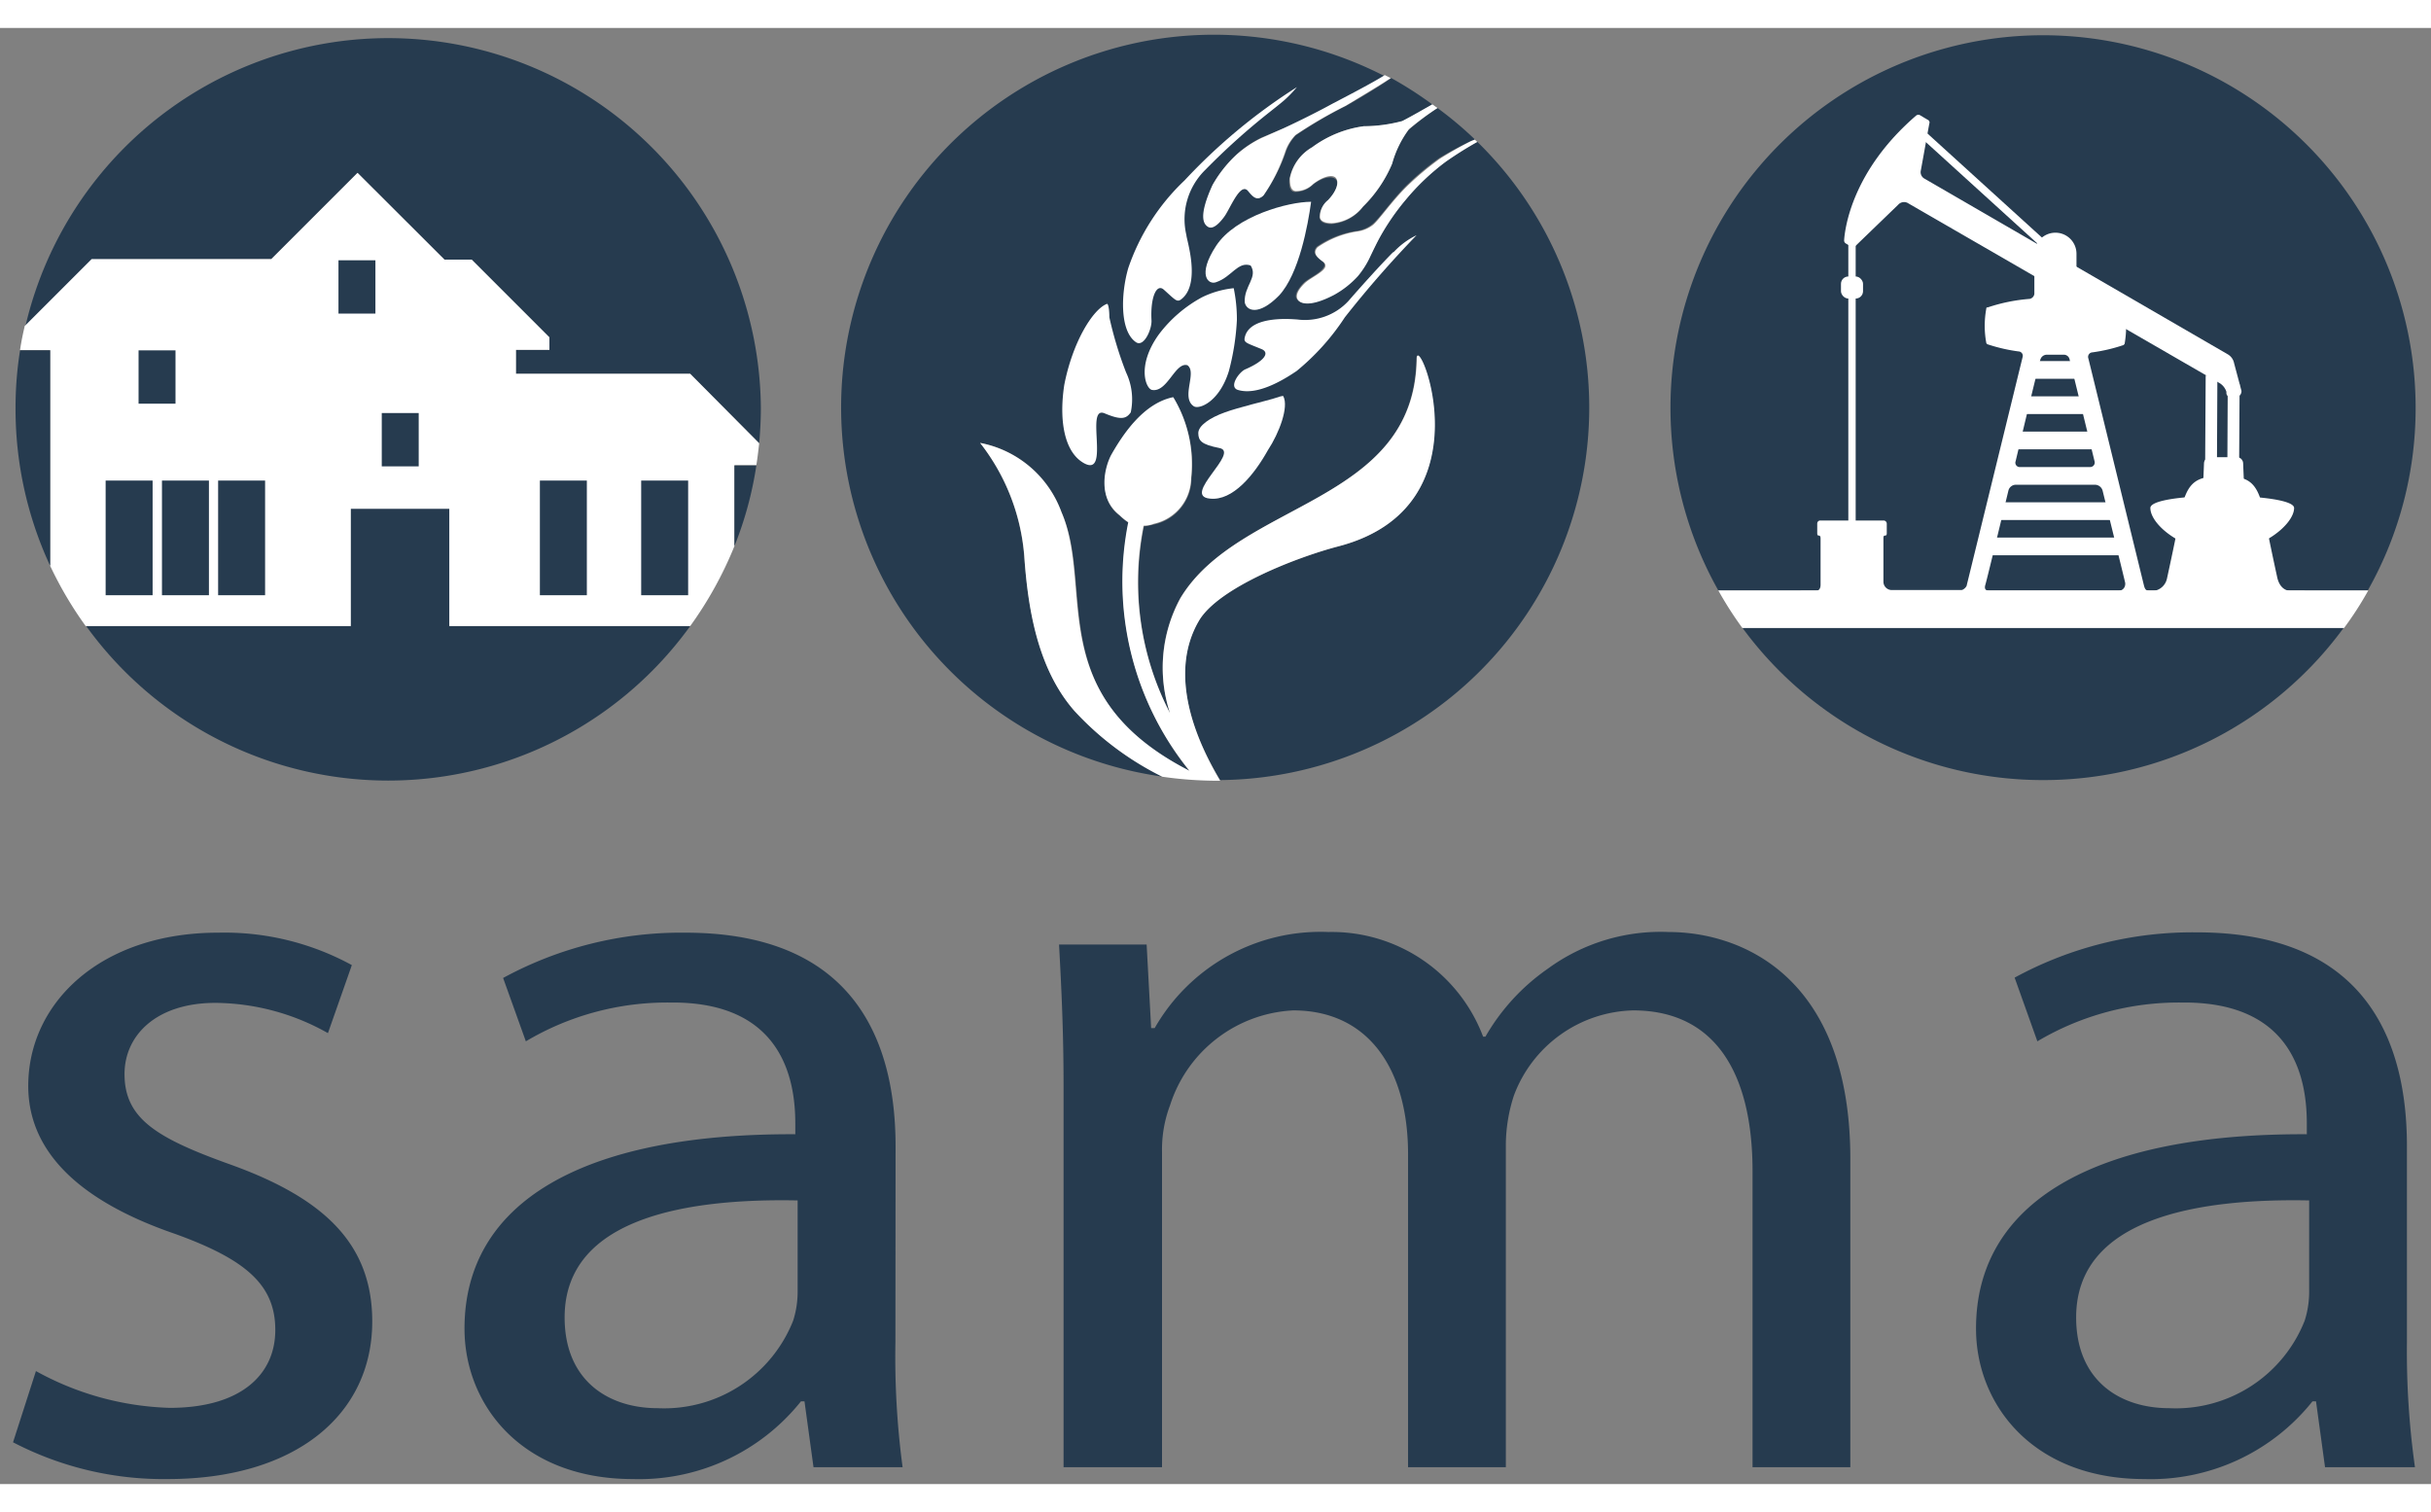
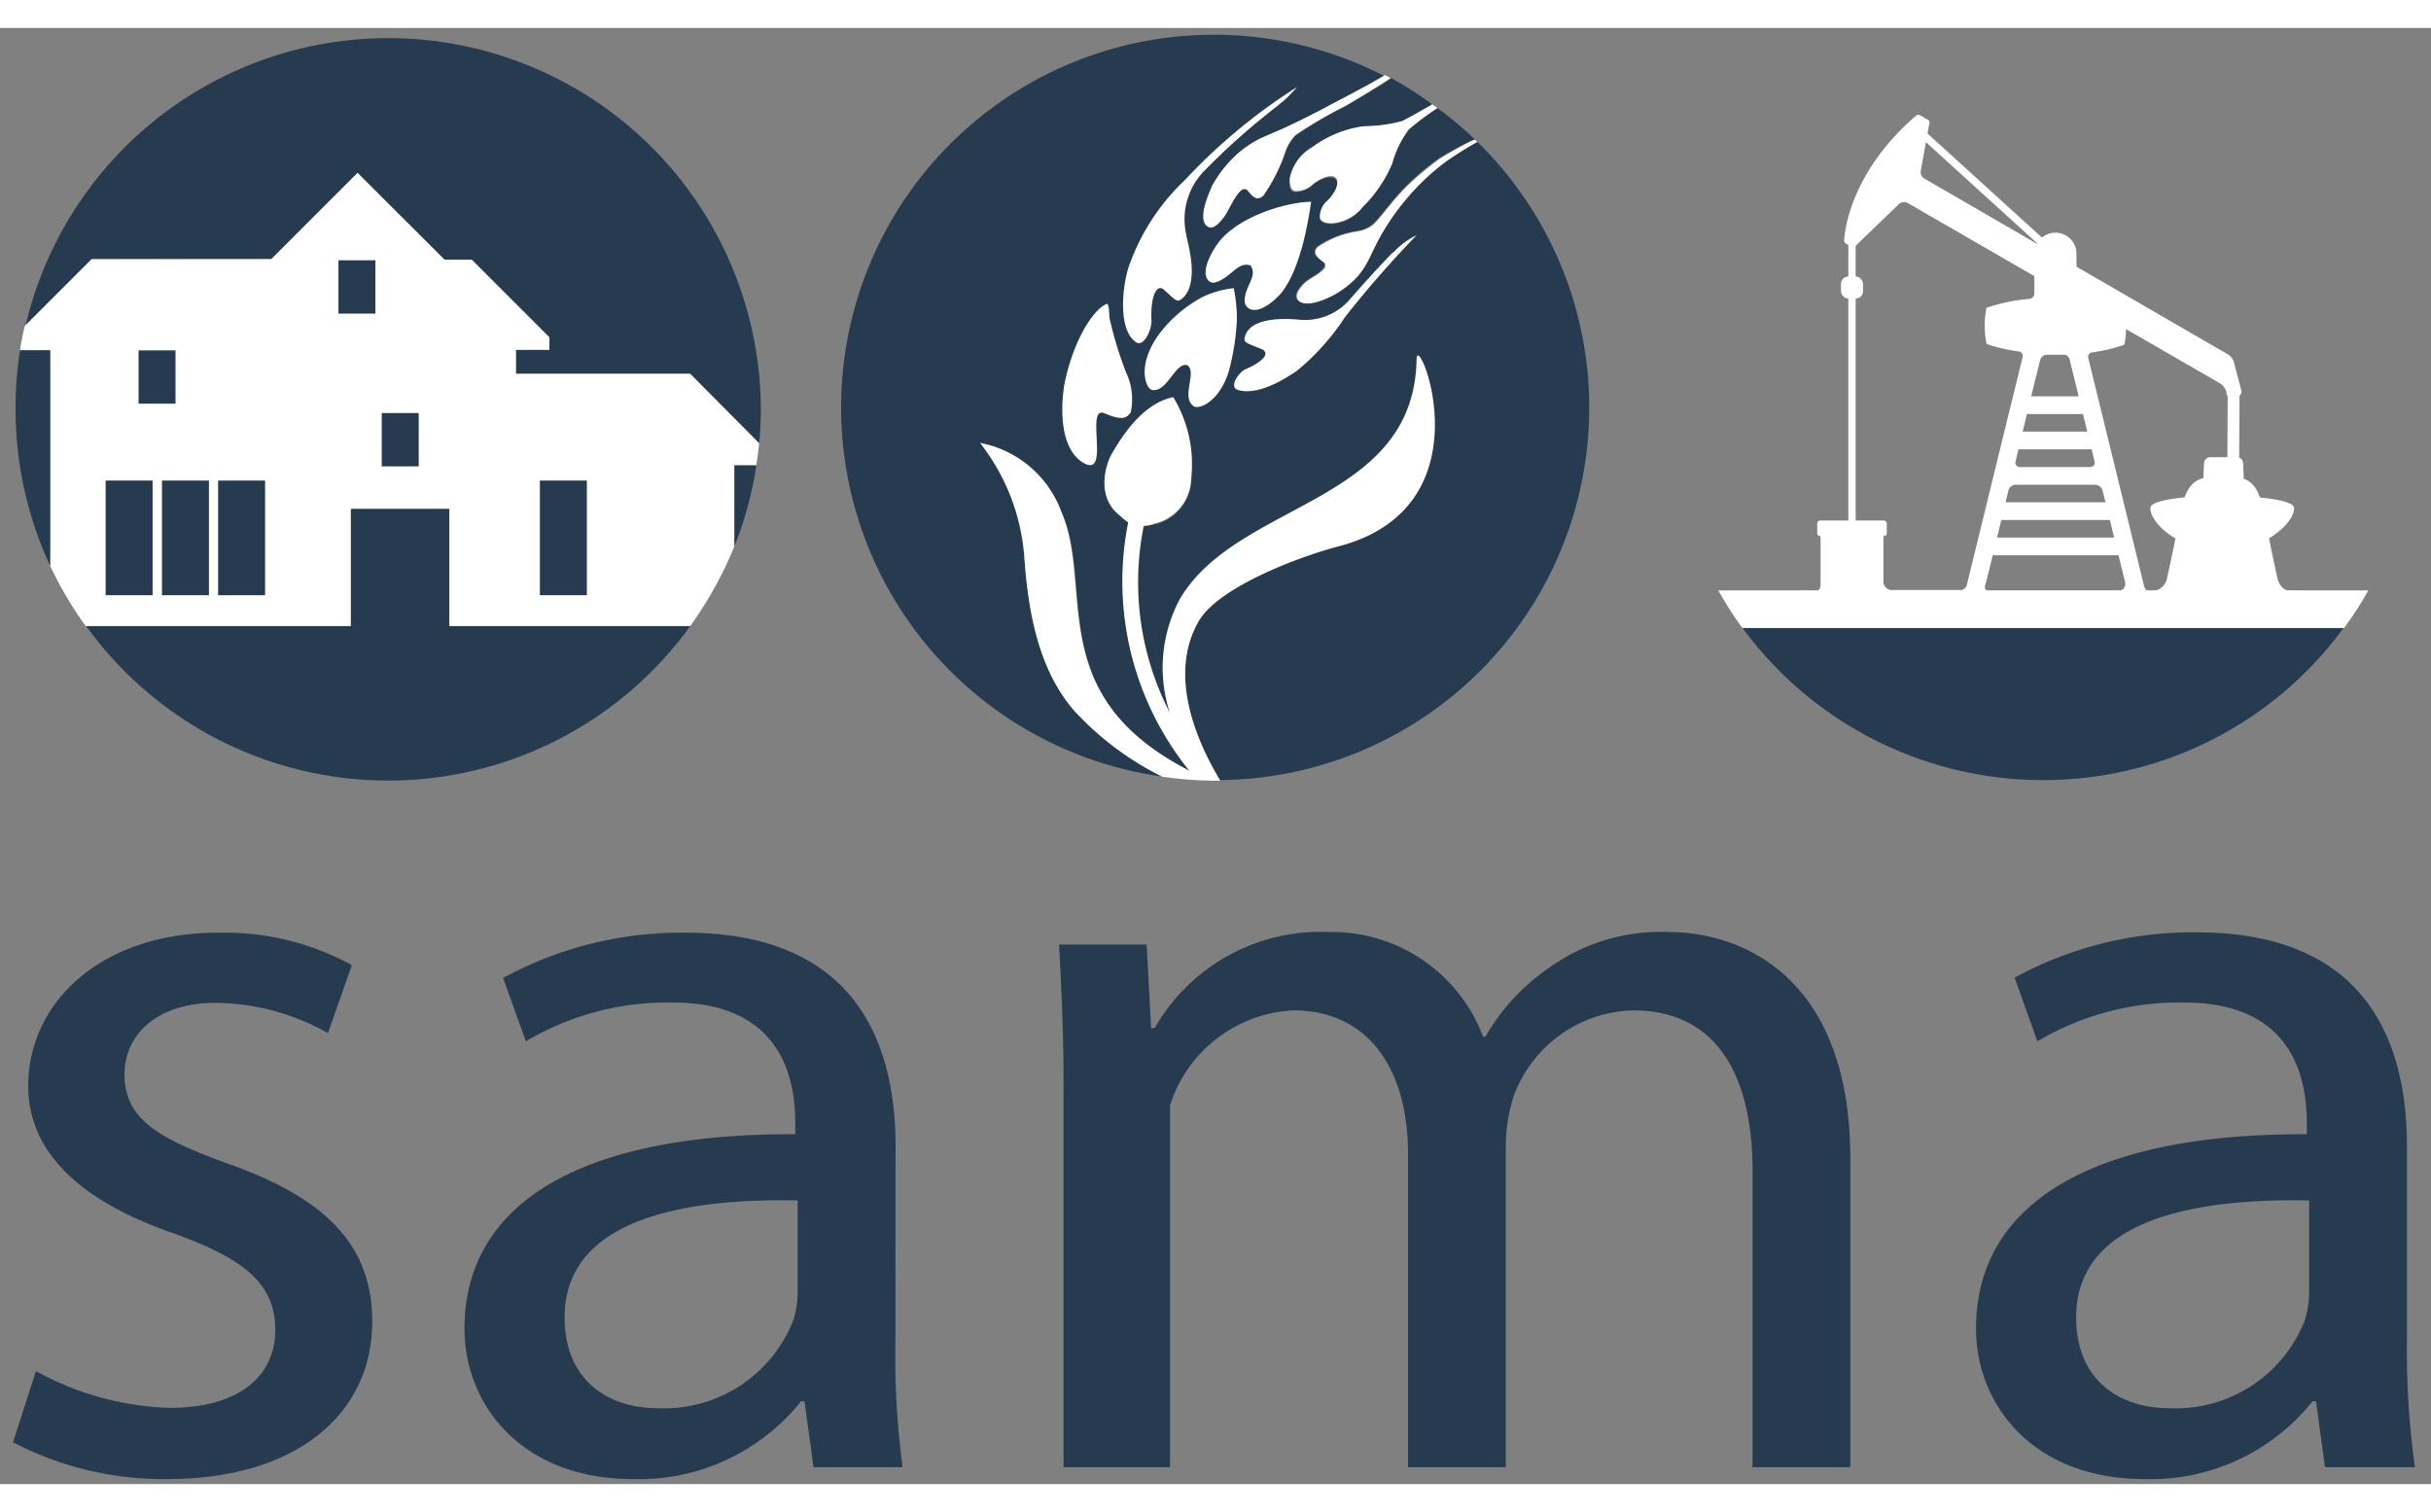
<svg xmlns="http://www.w3.org/2000/svg" id="Layer_1" data-name="Layer 1" viewBox="0 0 145.44 87.12" width="209" height="130">
  <rect x="0" y="0" width="145.44" height="87.12" fill="#808080" stroke="none" />
  <defs>
    <style>.foreground{fill:#263b4f;}.background{fill:#ffffff;}</style>
  </defs>
  <title>SAMA-Logo</title>
-   <path class="foreground" d="M144.52,22.74A22.29,22.29,0,1,0,102.8,33.65h38.86A22.15,22.15,0,0,0,144.52,22.74Z" />
  <path class="foreground" d="M95.08,22.74a22.23,22.23,0,0,0-6.7-15.93A22.17,22.17,0,0,0,86.5,8a13.85,13.85,0,0,0-2.41,2.28,14.26,14.26,0,0,0-1.57,2.28c-.2.37-.38.75-.54,1.08a5.23,5.23,0,0,1-.79,1.18,5.55,5.55,0,0,1-1.42,1.12c-1.39.73-1.93.57-2.16.31s.09-.69.39-1,1.66-.86,1.11-1.29c-.3-.24-.66-.5-.33-.87a5.64,5.64,0,0,1,2.42-.95,1.92,1.92,0,0,0,.9-.39c.41-.33,1.14-1.4,2-2.28a17.48,17.48,0,0,1,2-1.68A21.12,21.12,0,0,1,88,6.77l.24-.1A22.06,22.06,0,0,0,86,4.79a16.75,16.75,0,0,0-1.74,1.32,6.24,6.24,0,0,0-1,2.06,7.9,7.9,0,0,1-1.74,2.56,2.57,2.57,0,0,1-1.86,1c-.52,0-.68-.18-.72-.38a1.28,1.28,0,0,1,.48-1c.51-.51.72-1.09.49-1.3s-.77-.13-1.37.33a1.47,1.47,0,0,1-1.07.43c-.2,0-.38-.2-.33-.76A2.75,2.75,0,0,1,78.5,7.14a6.7,6.7,0,0,1,3.09-1.26,9.14,9.14,0,0,0,2.31-.3c.53-.28,1.17-.65,1.8-1A23,23,0,0,0,83.24,3l-.2.13c-.48.33-1.45.93-2.5,1.53a26.77,26.77,0,0,0-3,1.75,2.65,2.65,0,0,0-.61,1A10.37,10.37,0,0,1,75.61,10c-.4.39-.67,0-.92-.26-.44-.53-1,.86-1.38,1.46-.28.39-.8.8-1,.69s-.59-.67.25-2.51A7.52,7.52,0,0,1,74,7.55a6.5,6.5,0,0,1,1.49-1L76.8,6c1.18-.51,2.32-1.09,2.94-1.37,1.2-.6,2.43-1.27,3.15-1.72A22.3,22.3,0,1,0,69.53,44.79a18,18,0,0,1-5.26-3.94c-2.19-2.53-2.76-6.15-3-9.28a12.56,12.56,0,0,0-2.64-6.75A6.47,6.47,0,0,1,63.52,29c2,4.55-1.14,11,7.66,15.48a18,18,0,0,1-3.66-14.87,3.45,3.45,0,0,1-.53-.43c-1.33-1-.89-2.83-.5-3.58.68-1.27,2-3.11,3.72-3.47a7.72,7.72,0,0,1,1.07,4.84,2.83,2.83,0,0,1-2.21,2.73q-.31.08-.63.12A17,17,0,0,0,70,41a8.71,8.71,0,0,1,.6-6.87c3.51-5.85,14-5.62,14.14-14.32,0-1.78,4.44,8.82-4.67,11.21-2.46.64-7.19,2.47-8.36,4.46C69.67,39,72,43.35,73,45A22.29,22.29,0,0,0,95.08,22.74Z" />
  <path class="background" d="M81.59,5.88A6.7,6.7,0,0,0,78.5,7.14,2.75,2.75,0,0,0,77.17,9c0,.56.13.72.33.76a1.47,1.47,0,0,0,1.07-.43c.6-.46,1.19-.6,1.37-.33s0,.79-.49,1.3a1.28,1.28,0,0,0-.48,1c0,.2.2.38.72.38a2.57,2.57,0,0,0,1.86-1,7.9,7.9,0,0,0,1.74-2.56,6.24,6.24,0,0,1,1-2.06A16.75,16.75,0,0,1,86,4.79l-.31-.22c-.63.36-1.27.73-1.8,1A9.14,9.14,0,0,1,81.59,5.88Z" />
  <path class="background" d="M76.8,6l-1.34.59a6.5,6.5,0,0,0-1.49,1A7.52,7.52,0,0,0,72.54,9.4c-.84,1.84-.56,2.34-.25,2.51s.74-.3,1-.69c.38-.6.94-2,1.38-1.46.25.3.52.65.92.26a10.37,10.37,0,0,0,1.3-2.61,2.65,2.65,0,0,1,.61-1,26.77,26.77,0,0,1,3-1.75c1-.6,2-1.2,2.5-1.53l.2-.13-.35-.18c-.72.45-2,1.12-3.15,1.72C79.12,4.86,78,5.44,76.8,6Z" />
  <path class="background" d="M86.15,7.82a17.48,17.48,0,0,0-2,1.68c-.89.88-1.62,1.95-2,2.28a1.92,1.92,0,0,1-.9.39,5.64,5.64,0,0,0-2.42.95c-.33.37,0,.63.33.87.55.43-.68.87-1.11,1.29s-.56.77-.39,1,.77.42,2.16-.31a5.55,5.55,0,0,0,1.42-1.12A5.23,5.23,0,0,0,82,13.63c.16-.33.34-.71.54-1.08a14.26,14.26,0,0,1,1.57-2.28A13.85,13.85,0,0,1,86.5,8a22.17,22.17,0,0,1,1.88-1.18l-.15-.14-.24.1A21.12,21.12,0,0,0,86.15,7.82Z" />
  <path class="background" d="M71.73,35.47c1.17-2,5.9-3.82,8.36-4.46,9.11-2.39,4.68-13,4.67-11.21-.14,8.7-10.63,8.47-14.14,14.32A8.71,8.71,0,0,0,70,41a17,17,0,0,1-1.58-11.22q.32,0,.63-.12a2.83,2.83,0,0,0,2.21-2.73,7.72,7.72,0,0,0-1.07-4.84c-1.77.36-3,2.2-3.72,3.47-.39.75-.83,2.54.5,3.58a3.45,3.45,0,0,0,.53.43,18,18,0,0,0,3.66,14.87c-8.8-4.51-5.7-10.93-7.66-15.48a6.47,6.47,0,0,0-4.86-4.13,12.56,12.56,0,0,1,2.64,6.75c.21,3.13.78,6.75,3,9.28a18,18,0,0,0,5.26,3.94,23.38,23.38,0,0,0,3.26.24H73C72,43.35,69.67,39,71.73,35.47Z" />
  <path class="foreground" d="M16.23,13.83l5.16-5.16,5.2,5.19h1.62l4.65,4.65v.75h-2v1.43H41.29l4.13,4.16c.06-.69.1-1.4.1-2.11a22.29,22.29,0,0,0-44-4.89l4-4Z" />
  <path class="background" d="M41.29,20.69H30.87V19.26h2v-.75l-4.65-4.65H26.59l-5.2-5.19-5.16,5.16H5.48l-4,4c-.11.47-.21.95-.28,1.44H3V32.18a22.52,22.52,0,0,0,2.13,3.61H41.29A22.73,22.73,0,0,0,43.94,31V26.16h1.31c.07-.43.12-.87.17-1.31Z" />
  <path class="background" d="M76.53,16c1.19-1.29,1.72-4.2,1.91-5.6-1.36,0-4.51.85-5.68,2.63s-.45,2.36,0,2.18c.93-.31,1.29-1.26,2.06-1,.46.71-.41,1.23-.35,2.21C74.56,16.91,75.29,17.27,76.53,16Z" />
  <path class="background" d="M73.81,15.57a5.59,5.59,0,0,0-1.89.54,8,8,0,0,0-2.6,2.24c-1.35,1.89-.75,3.28-.38,3.31.91.14,1.37-1.69,2.1-1.48.6.43-.42,1.94.39,2.46.33.19,1.52-.27,2.09-2.11A14.69,14.69,0,0,0,74,17.47,9.15,9.15,0,0,0,73.81,15.57Z" />
  <path class="background" d="M68.89,17.48c-.07-1.39.31-2.21.74-1.82.77.69.8.8,1.14.49,1.06-1,.2-3.55.21-3.75a4.13,4.13,0,0,1,1.13-3.91A40.46,40.46,0,0,1,76,5c.11-.09.59-.46.86-.7a7.44,7.44,0,0,0,.73-.76,34.24,34.24,0,0,0-6.72,5.58,13,13,0,0,0-3.37,5.25c-.44,1.52-.52,3.76.46,4.43C68.44,19.13,68.93,18,68.89,17.48Z" />
  <path class="background" d="M64.89,26.06c1.54.79,0-3.51,1.2-3,1,.42,1.29.32,1.56-.06a3.76,3.76,0,0,0-.28-2.39,22.32,22.32,0,0,1-1-3.3c0-.43-.06-.84-.15-.8-.86.34-2.06,2.32-2.55,4.86C63.35,23.49,63.67,25.42,64.89,26.06Z" />
  <path class="background" d="M83.33,13.43c-.77.78-1.87,2-2.67,2.92a3.54,3.54,0,0,1-3.06,1.09c-.15,0-2.73-.29-3.11,1-.11.39,0,.37,1,.78.51.23.1.74-1,1.21-.37.17-1,1.06-.42,1.23,1.12.33,2.6-.52,3.51-1.14a14.14,14.14,0,0,0,2.88-3.21,64.09,64.09,0,0,1,4.29-4.91,4.55,4.55,0,0,0-1.36,1Z" />
-   <path class="background" d="M72.39,28.16c1.36.15,2.64-1.42,3.46-2.89.69-1.05,1.26-2.59.93-3.23,0-.07-.32.05-.64.15s-2.11.53-2.86.81c-.9.32-1.6.8-1.59,1.25s.19.67,1.25.88C74.24,25.36,70.66,28,72.39,28.16Z" />
  <rect class="foreground" x="8.29" y="19.29" width="2.21" height="3.19" />
  <rect class="foreground" x="22.84" y="23.04" width="2.21" height="3.19" />
  <rect class="foreground" x="20.25" y="13.9" width="2.21" height="3.19" />
  <rect class="foreground" x="20.99" y="28.77" width="5.89" height="7.1" />
  <rect class="foreground" x="6.32" y="27.08" width="2.81" height="6.86" />
  <rect class="foreground" x="9.69" y="27.08" width="2.81" height="6.86" />
  <rect class="foreground" x="13.05" y="27.08" width="2.81" height="6.86" />
  <path class="foreground" d="M2.15,80.36a17.57,17.57,0,0,0,8,2.2c4.28,0,6.32-2,6.32-4.66s-1.7-4.2-6-5.75c-6-2.06-8.78-5.1-8.78-8.85,0-5,4.36-9.17,11.36-9.17a15.89,15.89,0,0,1,8,1.94l-1.43,4.07a13.87,13.87,0,0,0-6.73-1.81c-3.54,0-5.44,1.94-5.44,4.26,0,2.65,1.9,3.81,6.19,5.36,5.64,2,8.63,4.72,8.63,9.44,0,5.55-4.55,9.43-12.24,9.43a19.46,19.46,0,0,1-9.25-2.2Z" />
  <path class="foreground" d="M53.57,78.62A49.89,49.89,0,0,0,54,86.11H48.67l-.54-3.94h-.21a12.39,12.39,0,0,1-10.06,4.65c-6.67,0-10.07-4.46-10.07-9,0-7.56,7.07-11.69,19.79-11.63v-.65c0-2.58-.75-7.3-7.48-7.23a16.56,16.56,0,0,0-8.64,2.32L30.1,56.84A22.27,22.27,0,0,1,41,54.13c10.13,0,12.58,6.52,12.58,12.79Zm-5.85-8.47c-6.53-.13-13.94,1-13.94,7,0,3.75,2.58,5.43,5.57,5.43a8.3,8.3,0,0,0,8.1-5.23,5.68,5.68,0,0,0,.27-1.81Z" />
-   <path class="foreground" d="M63.63,63.3c0-3.29-.13-5.88-.27-8.46H68.6l.27,5h.21a11.43,11.43,0,0,1,10.4-5.75,9.68,9.68,0,0,1,9.25,6.26h.14a12.56,12.56,0,0,1,3.74-4.07,11.43,11.43,0,0,1,7.21-2.19c4.42,0,10.88,2.71,10.88,13.57V86.11h-5.85V68.41c0-6.08-2.38-9.63-7.14-9.63a7.82,7.82,0,0,0-7.14,5.1,9.72,9.72,0,0,0-.48,2.85V86.11H84.24V67.37c0-5-2.31-8.59-6.87-8.59A8.16,8.16,0,0,0,70,64.46a7.49,7.49,0,0,0-.48,2.78V86.11H63.63Z" />
+   <path class="foreground" d="M63.63,63.3c0-3.29-.13-5.88-.27-8.46H68.6l.27,5h.21a11.43,11.43,0,0,1,10.4-5.75,9.68,9.68,0,0,1,9.25,6.26h.14a12.56,12.56,0,0,1,3.74-4.07,11.43,11.43,0,0,1,7.21-2.19c4.42,0,10.88,2.71,10.88,13.57V86.11h-5.85V68.41c0-6.08-2.38-9.63-7.14-9.63a7.82,7.82,0,0,0-7.14,5.1,9.72,9.72,0,0,0-.48,2.85V86.11H84.24V67.37c0-5-2.31-8.59-6.87-8.59A8.16,8.16,0,0,0,70,64.46V86.11H63.63Z" />
  <path class="foreground" d="M144,78.62a49.8,49.8,0,0,0,.48,7.49h-5.38l-.54-3.94h-.21a12.37,12.37,0,0,1-10.06,4.65c-6.67,0-10.07-4.46-10.07-9,0-7.56,7.07-11.69,19.79-11.63v-.65c0-2.58-.74-7.3-7.48-7.23a16.56,16.56,0,0,0-8.64,2.32l-1.36-3.81a22.27,22.27,0,0,1,10.89-2.71c10.13,0,12.58,6.52,12.58,12.79Zm-5.85-8.47c-6.53-.13-13.94,1-13.94,7,0,3.75,2.58,5.43,5.57,5.43a8.29,8.29,0,0,0,8.1-5.23,5.68,5.68,0,0,0,.27-1.81Z" />
  <polygon class="background" points="110.58 33.63 110.58 12.57 111.02 12.57 111.02 33.63 110.58 33.63 110.58 33.63" />
  <path class="background" d="M134.1,21.71l-.44-1.65a.79.79,0,0,0-.39-.54L115.11,9a.44.44,0,0,1-.2-.43c.2-1.09.5-2.79.52-2.86a.17.17,0,0,0-.09-.21l-.44-.26a.21.21,0,0,0-.26,0c-3.83,3.3-4.26,6.73-4.31,7.45a.21.21,0,0,0,.11.21l.3.18c.12.06.18,0,.23,0l2.59-2.5a.47.47,0,0,1,.62-.08l18.63,10.76a.94.94,0,0,1,.39.51l0,.11a.35.35,0,0,0,.43.25l.19-.05A.35.35,0,0,0,134.1,21.71Z" />
  <polygon class="background" points="114.69 6.35 114.99 6.02 123.23 13.51 122.93 13.84 114.69 6.35 114.69 6.35" />
  <polygon class="background" points="133.24 29.61 133.28 21.31 133.99 21.32 133.94 29.61 133.24 29.61 133.24 29.61" />
-   <polygon class="background" points="131.91 29.08 131.96 20.79 132.66 20.79 132.62 29.08 131.91 29.08 131.91 29.08" />
  <rect class="background" x="110.14" y="14.87" width="1.32" height="1.32" rx="0.44" />
  <path class="background" d="M137.79,33.68h-.73c-.44,0-.72-.34-.82-.81-.2-.91-.49-2.26-.79-3.83-.38-2-1-2.22-2.5-2.22s-2.12.25-2.5,2.22c-.31,1.62-.61,3-.81,3.92a.94.94,0,0,1-.78.72h-.22c-.25,0-.31-.09-.37-.31,0,0-3.26-13.33-3.33-13.6a.27.27,0,0,1,.24-.36,9.92,9.92,0,0,0,1.87-.44s0,0,.06-.07a6,6,0,0,0,.09-1,5.69,5.69,0,0,0-.09-1c0-.08,0-.09-.09-.12a10.71,10.71,0,0,0-2.48-.5.31.31,0,0,1-.31-.35V13.51a1.26,1.26,0,0,0-2.52,0v2.4a.35.35,0,0,1-.28.3,10.35,10.35,0,0,0-2.51.51c-.07,0-.08,0-.09.1a5.8,5.8,0,0,0-.09,1,5.69,5.69,0,0,0,.09,1,.13.13,0,0,0,.09.11,10,10,0,0,0,1.89.43.26.26,0,0,1,.2.32l-3.34,13.64c0,.11-.2.31-.33.31h-4.17a.5.5,0,0,1-.49-.49V30.55c0-.1,0-.18.1-.18s.1-.08.1-.17v-.55a.19.19,0,0,0-.18-.18h-3.81a.18.18,0,0,0-.17.18v.55c0,.09,0,.17.09.17s.11.08.11.18v2.76c0,.21-.08.37-.29.37h-.83a.35.35,0,0,0-.35.35v1.43a.36.36,0,0,0,.35.36h30a.36.36,0,0,0,.35-.36V34A.35.35,0,0,0,137.79,33.68Zm-17.2-7.76S122,20,122.08,19.81a.4.4,0,0,1,.37-.26h1a.35.35,0,0,1,.37.29c.06.23,1.49,6.08,1.49,6.08a.27.27,0,0,1-.27.35h-4.24A.26.26,0,0,1,120.59,25.92Zm6.11,7.76h-7.64c-.23,0-.37-.08-.28-.37s1.38-5.64,1.38-5.64a.46.46,0,0,1,.43-.34h4.76a.48.48,0,0,1,.44.34s1.31,5.31,1.35,5.51S127.07,33.68,126.7,33.68Z" />
  <path class="background" d="M137.25,28.72c0-.36-1.23-.59-2.75-.68a.33.33,0,0,1-.23-.24c0-.12-.07-1.77-.07-1.77a.38.38,0,0,0-.37-.35h-1.6a.38.38,0,0,0-.37.35s-.06,1.52-.07,1.73a.26.26,0,0,1-.27.27c-1.58.08-2.87.31-2.87.69,0,1,1.93,2.6,4.3,2.6S137.25,29.69,137.25,28.72Z" />
  <rect class="background" x="120.35" y="24.15" width="5.16" height="1.06" />
  <rect class="background" x="120.65" y="22.04" width="4.65" height="1.06" />
-   <rect class="background" x="121.03" y="19.93" width="3.79" height="1.06" />
  <rect class="background" x="119.08" y="30.49" width="7.84" height="1.06" />
  <rect class="background" x="119.38" y="28.38" width="7.11" height="1.06" />
  <rect class="foreground" x="32.3" y="27.08" width="2.81" height="6.86" />
-   <rect class="foreground" x="38.36" y="27.08" width="2.81" height="6.86" />
  <path class="foreground" d="M1.2,19.29a21.71,21.71,0,0,0-.27,3.45A22.27,22.27,0,0,0,3,32.18V19.29Z" />
  <path class="foreground" d="M30.59,35.79H5.16a22.28,22.28,0,0,0,36.13,0H30.59Z" />
  <path class="foreground" d="M43.94,31a21.57,21.57,0,0,0,1.31-4.82H43.94Z" />
  <path class="foreground" d="M122.23,45a22.24,22.24,0,0,0,18-9.13h-36A22.29,22.29,0,0,0,122.23,45Z" />
  <path class="background" d="M102.8,33.65a22,22,0,0,0,1.44,2.25h36a20.51,20.51,0,0,0,1.45-2.25Z" />
</svg>